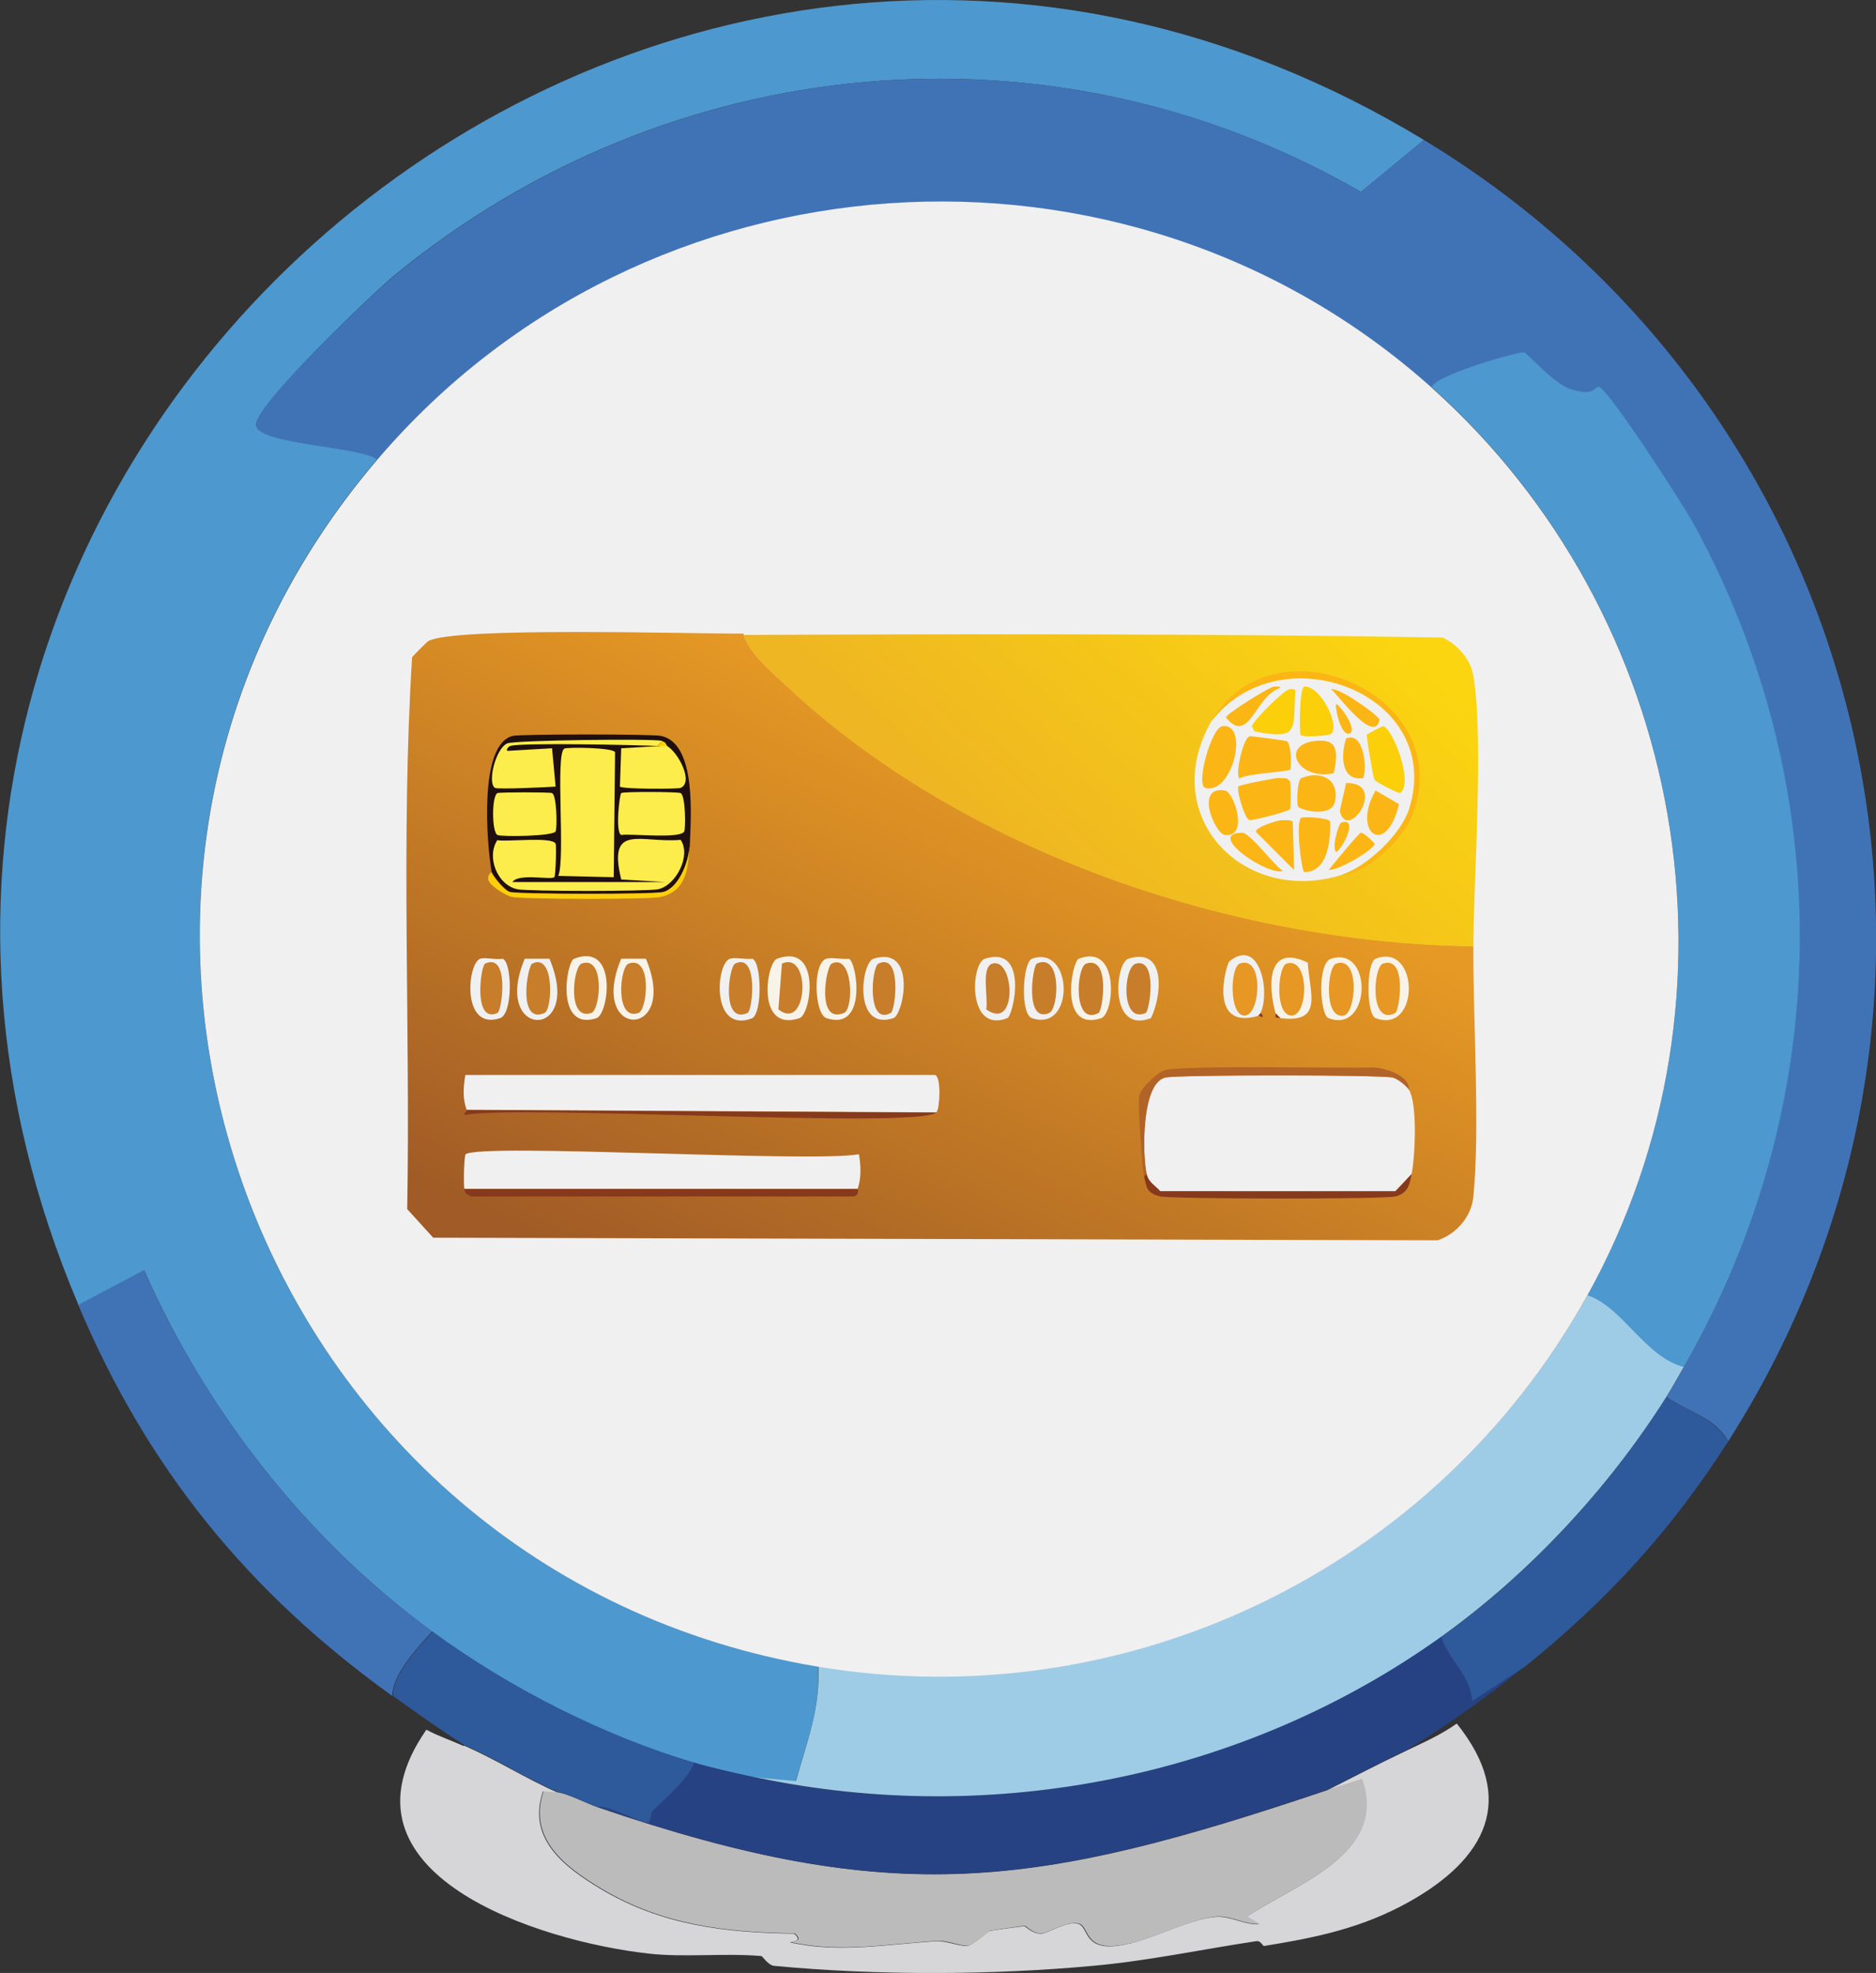
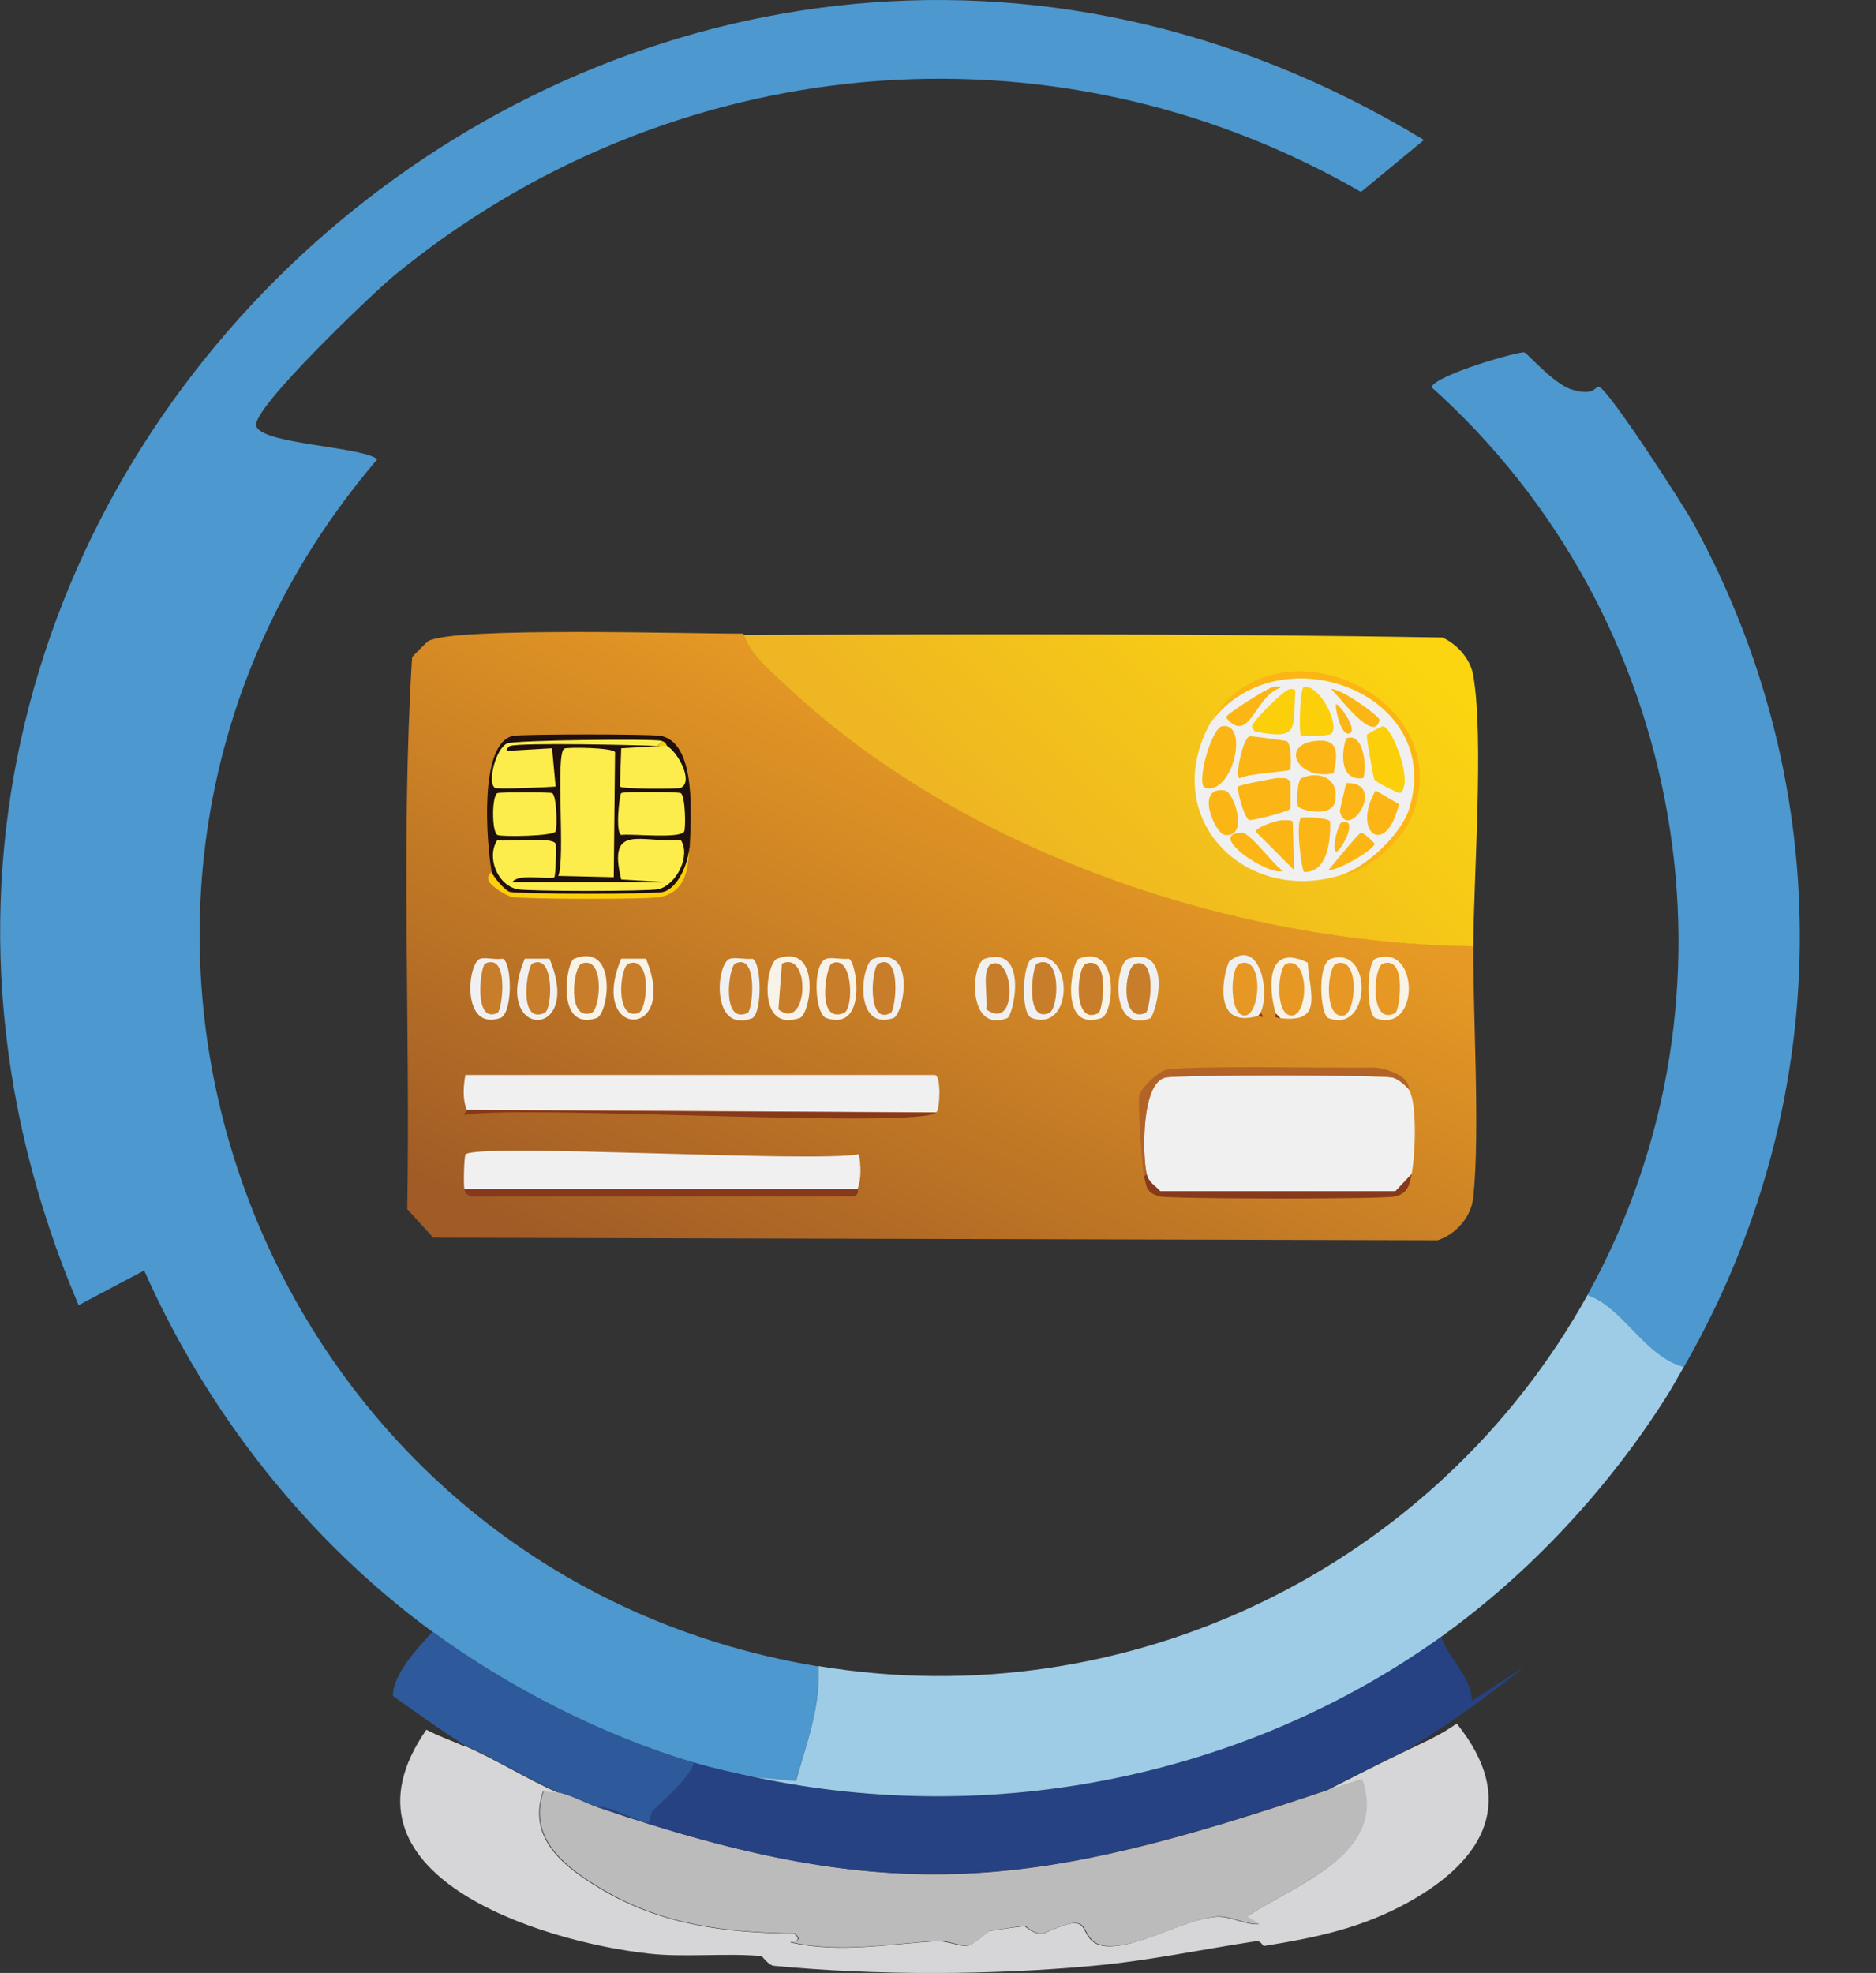
<svg xmlns="http://www.w3.org/2000/svg" id="Layer_1" data-name="Layer 1" viewBox="0 0 57.77 60.75">
  <rect x="0" y="0" width="57.77" height="60.75" fill="#333333" stroke="none" />
  <defs>
    <style>
      .cls-1 {
        fill: #c77d2a;
      }

      .cls-2 {
        fill: #87391c;
      }

      .cls-3 {
        fill: #e69724;
      }

      .cls-4 {
        fill: url(#linear-gradient-2);
      }

      .cls-5 {
        fill: #d6d6d8;
      }

      .cls-6 {
        fill: url(#linear-gradient);
      }

      .cls-7 {
        fill: #2e599a;
      }

      .cls-8 {
        fill: #fced4d;
      }

      .cls-9 {
        fill: #9ecce6;
      }

      .cls-10 {
        fill: #4d98ce;
      }

      .cls-11 {
        fill: #f1f0f1;
      }

      .cls-12 {
        fill: #fbb616;
      }

      .cls-13 {
        fill: #b26328;
      }

      .cls-14 {
        fill: #f8f3e9;
      }

      .cls-15 {
        fill: #1f0f0e;
      }

      .cls-16 {
        fill: #bcbbbc;
      }

      .cls-17 {
        fill: #264283;
      }

      .cls-18 {
        fill: #fccf0b;
      }

      .cls-19 {
        fill: #4073b6;
      }
    </style>
    <linearGradient id="linear-gradient" x1="31.48" y1="23.54" x2="22.99" y2="41.35" gradientUnits="userSpaceOnUse">
      <stop offset="0" stop-color="#e69924" />
      <stop offset="1" stop-color="#a05b26" />
    </linearGradient>
    <linearGradient id="linear-gradient-2" x1="40.43" y1="17.36" x2="31.86" y2="26.87" gradientUnits="userSpaceOnUse">
      <stop offset="0" stop-color="#fbd510" />
      <stop offset="1" stop-color="#eeb622" />
    </linearGradient>
  </defs>
  <g id="Generative_Object" data-name="Generative Object">
    <g>
      <path class="cls-5" d="M14.29,53.75c.99.43,1.91,1.02,2.89,1.45-.06-.01-.35,0-.46-.04-.5,1.46.67,2.34,1.79,3.01,1.88,1.12,3.84,1.34,5.94,1.37.32.26-.12.23-.11.27,1.5.34,3.01.05,4.53-.04.24-.01.74.17.91.15s.65-.45.69-.46c.06-.02.95-.14,1.07-.15.05,0,.24.24.53.23.17,0,.81-.41,1.14-.3.29.09.18.71.99.69,1.03-.03,2.33-.86,3.28-.91.41-.02.88.26,1.29.23l-.38-.23c1.49-1.01,4.35-1.91,3.54-4.23-.35.12-.72.23-1.07.34.81-.41,1.62-.83,2.44-1.22.54-.26,1.07-.49,1.56-.84,1.88,2.34.88,4.17-1.45,5.48-1.46.82-2.88,1.11-4.49,1.37-.03,0-.1-.17-.23-.15-1.66.25-3.35.61-5.03.76-3.13.29-6.68.3-9.83,0-.17-.02-.36-.3-.38-.3-1.11-.1-2.42.05-3.5-.08-3.31-.37-9.92-2.43-6.82-6.89.37.2.77.33,1.14.5Z" />
      <path class="cls-16" d="M17.19,55.19c.34.06.85.33,1.22.46,9.18,3.14,13.53,2.48,22.47-.53.35-.12.72-.23,1.07-.34.81,2.32-2.05,3.22-3.54,4.23l.38.23c-.42.03-.89-.25-1.29-.23-.95.06-2.25.89-3.28.91-.81.02-.7-.6-.99-.69-.33-.1-.97.29-1.14.3-.29.02-.48-.23-.53-.23-.12,0-1,.14-1.07.15-.04.01-.51.44-.69.46s-.68-.17-.91-.15c-1.52.09-3.03.38-4.53.04,0-.04.43,0,.11-.27-2.1-.03-4.06-.25-5.94-1.37-1.12-.67-2.29-1.55-1.79-3.01.11.03.4.03.46.04Z" />
      <g>
        <path class="cls-10" d="M43.85,4.31l-1.94,1.6C32.36.4,20.58,1.54,12.12,8.5c-.62.51-4.36,4.07-4.23,4.61.14.57,3.22.63,3.73,1.03C.08,27.65,7.83,48.43,25.19,51.31c.07,1.34-.33,2.3-.69,3.54l-1.22-.11c-.63-.13-1.29-.28-1.9-.46-2.82-.83-5.71-2.3-8.07-4.04-3.86-2.83-6.94-6.76-8.87-11.12l-2.02,1.07C-8.53,14.42,19.94-10.18,43.85,4.31Z" />
-         <path class="cls-19" d="M43.85,4.31c13.83,8.38,18.14,26.31,9.37,40.07-.4-.75-1.27-.91-1.9-1.37.19-.3.36-.61.53-.91,4.63-8.05,4.77-17.76.3-25.94-.28-.51-2.68-4.22-2.93-4.23-.13,0-.13.3-.84.08-.55-.17-1.36-1.12-1.45-1.14-.15-.04-2.7.67-2.86,1.07-9.45-8.45-24.24-7.41-32.45,2.21-.52-.4-3.59-.46-3.73-1.03s3.61-4.1,4.23-4.61C20.58,1.54,32.36.4,41.91,5.91l1.94-1.6Z" />
        <path class="cls-17" d="M44.38,50.39c.23.72.9,1.16.95,1.98l1.64-1.07c-1.17.94-2.37,1.81-3.66,2.59-.82.39-1.63.81-2.44,1.22-8.94,3.01-13.29,3.68-22.47.53.3-.11,1.38.54,1.56.46.05-.02.06-.29.11-.34.44-.43,1.06-.91,1.29-1.49.62.18,1.27.32,1.9.46,7.29,1.54,15.05-.01,21.1-4.34Z" />
-         <path class="cls-19" d="M13.3,50.24c-.46.51-1.21,1.3-1.22,1.98-4.44-3.19-7.54-7-9.67-12.04l2.02-1.07c1.94,4.36,5.01,8.3,8.87,11.12Z" />
-         <path class="cls-7" d="M53.22,44.38c-1.76,2.75-3.72,4.89-6.25,6.93l-1.64,1.07c-.05-.82-.72-1.26-.95-1.98,2.72-1.94,5.15-4.56,6.93-7.39.64.46,1.5.63,1.9,1.37Z" />
        <path class="cls-7" d="M21.38,54.28c-.24.57-.86,1.05-1.29,1.49-.05.05-.07.32-.11.34-.18.09-1.26-.57-1.56-.46-.37-.13-.88-.4-1.22-.46-.99-.43-1.91-1.02-2.89-1.45-.76-.48-1.48-1-2.21-1.52,0-.68.76-1.47,1.22-1.98,2.37,1.73,5.25,3.2,8.07,4.04Z" />
        <path class="cls-9" d="M51.85,42.09c-.18.31-.34.61-.53.91-1.78,2.82-4.21,5.44-6.93,7.39-6.05,4.33-13.81,5.88-21.1,4.34l1.22.11c.35-1.24.75-2.21.69-3.54,9.52,1.58,19.02-3.02,23.69-11.43,1.1.37,1.77,1.9,2.97,2.21Z" />
        <path class="cls-10" d="M51.85,42.09c-1.2-.31-1.87-1.84-2.97-2.21,5.14-9.26,3.04-20.94-4.8-27.96.16-.39,2.71-1.11,2.86-1.07.09.02.9.97,1.45,1.14.71.22.71-.08.84-.08.26,0,2.66,3.72,2.93,4.23,4.47,8.18,4.33,17.88-.3,25.94Z" />
        <g>
-           <path class="cls-11" d="M44.08,11.93c7.84,7.01,9.94,18.7,4.8,27.96-4.67,8.41-14.17,13.01-23.69,11.43C7.83,48.43.08,27.65,11.63,14.14c8.21-9.62,23-10.66,32.45-2.21Z" />
          <g>
            <path class="cls-6" d="M22.9,19.54c.19.58.81,1.1,1.26,1.52,5.46,5.15,13.76,7.97,21.21,8.07-.01,2.24.21,5.67,0,7.73-.06.6-.52,1.14-1.1,1.33l-30.93-.08-.8-.88c.1-5.65-.2-11.39.15-16.99.02-.04.45-.47.5-.5.78-.45,8.2-.22,9.71-.23Z" />
            <g>
              <path class="cls-11" d="M43.39,33.56c.26.43.19,2.03.08,2.59l-.5.53h-7.24c-.16-.18-.36-.27-.42-.53-.13-.58-.17-2.79.57-2.97.35-.09,6.59-.09,7.01,0,.13.03.41.24.5.38Z" />
              <path class="cls-11" d="M28.84,34.25l-14.47-.08c-.13-.35-.1-.71-.04-1.07h14.47c.19.08.14,1.04.04,1.14Z" />
              <path class="cls-11" d="M26.41,36.61h-12.11c-.03-.13-.01-1.03.04-1.07.49-.35,10.68.27,12.11,0,.06.35.08.72-.04,1.07Z" />
              <path class="cls-13" d="M43.39,33.56c-.08-.14-.36-.35-.5-.38-.42-.09-6.65-.09-7.01,0-.74.18-.7,2.39-.57,2.97l-.08.08c-.04-.12-.2-2.21-.15-2.48.04-.25.59-.75.8-.8.67-.16,5.41-.05,6.4-.08.32,0,1.16.24,1.1.69Z" />
              <path class="cls-2" d="M26.41,36.61s.07.16-.11.23h-11.81c-.14-.11-.15-.03-.19-.23h12.11Z" />
              <path class="cls-2" d="M43.47,36.15c-.06.3-.1.59-.5.69-.35.09-6.87.08-7.24,0-.46-.11-.41-.31-.5-.61l.08-.08c.06.26.26.35.42.53h7.24l.5-.53Z" />
              <path class="cls-2" d="M28.84,34.25c-.5.52-12.85-.24-14.51.08-.1-.03.06-.09.04-.15l14.47.08Z" />
              <g>
                <path class="cls-15" d="M21.23,26.09c-.01.44-.33,1.25-.8,1.37-.3.08-4.45.07-4.72,0-.16-.04-.49-.44-.57-.61-.15-.86-.41-3.94.65-4.19.27-.06,4.29-.06,4.57,0,1.11.24.91,2.55.88,3.43Z" />
                <g>
                  <path class="cls-18" d="M15.13,26.86c.08.17.41.57.57.61.27.07,4.42.08,4.72,0,.47-.12.79-.93.8-1.37-.02.57-.06,1.34-.88,1.52-.35.08-4.19.07-4.57,0-.17-.03-.66-.33-.72-.5-.07-.17.08-.25.08-.27Z" />
                  <path class="cls-8" d="M17.38,23.05c.11-.05,1.5-.03,1.56.11l-.04,3.85-1.71-.04c.23-.5-.1-3.79.19-3.92Z" />
                  <path class="cls-8" d="M15.32,25.87c.28.06,1.69-.12,1.79.11.03.07,0,1-.04,1.03-.13.09-1.11-.13-1.29.15h4.72l-1.37-.08c-.43-1.76.61-1.11,1.83-1.22.33.48-.14,1.4-.69,1.52-.3.07-4.03.07-4.34,0-.62-.13-.96-1-.61-1.52Z" />
                  <path class="cls-8" d="M20.39,22.82l-.15.15c-.61-.03-4.19-.11-4.53,0-.02,0-.15.11-.08.15l1.37-.08.11,1.18c-.24.02-1.79.09-1.87.04-.24-.17.03-1.22.38-1.37.22-.1,4.45-.15,4.76-.08Z" />
                  <path class="cls-8" d="M19.13,24.42c.07-.05,1.74-.04,1.83,0,.15.07.16,1.09.11,1.18-.11.24-1.66.06-1.94.11-.19-.08-.05-1.26,0-1.29Z" />
                  <path class="cls-8" d="M15.32,24.42c.08-.03,1.6-.03,1.68,0,.15.07.16,1.09.11,1.18-.07.15-1.67.17-1.79.11-.18-.08-.18-1.22,0-1.29Z" />
                  <path class="cls-8" d="M20.54,22.97c.34.19.83,1.11.42,1.29-.09.04-1.81.04-1.87-.04l.04-1.18,1.41-.08Z" />
                  <path class="cls-18" d="M20.54,22.97c-.1,0-.2,0-.3,0l.15-.15c.13.03.14.15.15.15Z" />
                </g>
              </g>
              <g>
                <path class="cls-14" d="M23.93,29.52c1.37-.5,1.05,1.71.69,1.83-1.34.45-1.03-1.7-.69-1.83Z" />
                <path class="cls-1" d="M24.08,29.67c.91-.41.8,2.13-.11,1.41l.11-1.41Z" />
              </g>
              <g>
                <path class="cls-11" d="M14.79,29.52c.15-.05.5.04.69,0,.29.11.32,1.69-.08,1.83-1.2.4-1.01-1.7-.61-1.83Z" />
                <path class="cls-1" d="M14.94,29.67c.76-.35.52,1.46.38,1.52-.76.35-.52-1.46-.38-1.52Z" />
              </g>
              <g>
                <path class="cls-11" d="M26.9,29.52c1.34-.42.93,1.72.61,1.83-1.24.41-1-1.71-.61-1.83Z" />
                <path class="cls-1" d="M27.05,29.67c.73-.35.53,1.44.38,1.52-.75.41-.59-1.42-.38-1.52Z" />
              </g>
              <g>
                <path class="cls-11" d="M22.48,29.52c.16-.05.5.03.69,0,.28.11.31,1.63,0,1.83-1.28.5-1.13-1.69-.69-1.83Z" />
                <path class="cls-1" d="M22.64,29.67c.72-.35.54,1.45.38,1.52-.82.37-.58-1.43-.38-1.52Z" />
              </g>
              <g>
                <path class="cls-11" d="M16.16,29.52h.76c1.07,2.54-1.81,2.49-.76,0Z" />
                <path class="cls-1" d="M16.39,29.67c.7-.34.62,1.42.38,1.52-.84.37-.53-1.45-.38-1.52Z" />
              </g>
              <g>
                <path class="cls-11" d="M34.75,29.52c1.2-.38,1.01,1.21.69,1.83-1.29.5-1.11-1.7-.69-1.83Z" />
                <path class="cls-1" d="M34.98,29.67c.68-.18.42,1.47.3,1.52-.78.35-.69-1.42-.3-1.52Z" />
              </g>
              <g>
                <path class="cls-11" d="M30.33,29.52c1.36-.43.88,1.75.69,1.83-1.24.48-1.13-1.69-.69-1.83Z" />
                <path class="cls-1" d="M30.56,29.67c.68-.2.79,2.11-.19,1.41.07-.35-.17-1.3.19-1.41Z" />
              </g>
              <g>
                <path class="cls-14" d="M19.13,29.52h.76c1.05,2.5-1.81,2.5-.76,0Z" />
                <path class="cls-1" d="M19.36,29.67c.73-.26.58,1.43.3,1.52-.73.26-.58-1.43-.3-1.52Z" />
              </g>
              <g>
                <path class="cls-14" d="M17.68,29.52c1.35-.52,1.07,1.7.69,1.83-1.27.42-.94-1.73-.69-1.83Z" />
                <path class="cls-1" d="M17.91,29.67c.73-.26.58,1.43.3,1.52-.76.26-.56-1.43-.3-1.52Z" />
              </g>
              <g>
                <path class="cls-14" d="M42.36,29.52c1.35-.52,1.38,2.34,0,1.83-.29-.11-.29-1.71,0-1.83Z" />
                <path class="cls-3" d="M42.59,29.67c.76-.25.5,1.46.38,1.52-.8.43-.69-1.42-.38-1.52Z" />
              </g>
              <g>
                <path class="cls-14" d="M39.43,31.35l-.15-.15c-.24-.87-.26-2.16.99-1.56.07.98.48,1.87-.84,1.71Z" />
                <path class="cls-2" d="M39.43,31.35c-.25-.03-.12-.03-.15-.15l.15.15Z" />
                <path class="cls-3" d="M39.62,29.67c.71-.22.68,1.61.15,1.6s-.42-1.52-.15-1.6Z" />
              </g>
              <g>
                <path class="cls-14" d="M25.45,29.52c.16-.05.5.03.69,0,.25.1.58,2.25-.69,1.83-.37-.12-.44-1.7,0-1.83Z" />
                <path class="cls-1" d="M25.61,29.67c.66-.32.69,1.39.38,1.52-.87.36-.55-1.44-.38-1.52Z" />
              </g>
              <g>
                <path class="cls-14" d="M33.22,29.52c1.27-.49,1.1,1.69.69,1.83-1.32.44-.91-1.74-.69-1.83Z" />
                <path class="cls-1" d="M33.45,29.67c.76-.25.5,1.46.38,1.52-.8.43-.69-1.42-.38-1.52Z" />
              </g>
              <g>
                <path class="cls-11" d="M38.82,31.2l-.08.08c-1.56.46-.98-1.59-.88-1.68.94-.76,1.27.97.95,1.6Z" />
                <path class="cls-2" d="M38.75,31.27l.08-.08c.16.23-.07.07-.08.08Z" />
                <path class="cls-3" d="M38.18,29.67c.75-.27.64,1.59.15,1.6s-.45-1.5-.15-1.6Z" />
              </g>
              <g>
                <path class="cls-14" d="M40.99,29.52c1.3-.41,1.23,2.33-.08,1.83-.26-.1-.36-1.69.08-1.83Z" />
                <path class="cls-3" d="M41.15,29.67c.74-.25.61,1.53.23,1.6-.63.12-.51-1.51-.23-1.6Z" />
              </g>
              <g>
                <path class="cls-11" d="M31.78,29.52c1.27-.45,1.33,2.28,0,1.83-.37-.12-.29-1.72,0-1.83Z" />
                <path class="cls-1" d="M31.93,29.67c.77-.35.68,1.39.38,1.52-.77.34-.51-1.47-.38-1.52Z" />
              </g>
            </g>
          </g>
          <g>
            <path class="cls-4" d="M45.37,29.14c-7.45-.1-15.76-2.92-21.21-8.07-.45-.42-1.07-.94-1.26-1.52,7.17-.03,14.35-.04,21.52.08.46.21.87.67.95,1.18.33,1.93.01,6.16,0,8.34Z" />
            <g>
              <path class="cls-11" d="M41.34,26.93c-3.02.97-5.71-1.78-4.04-4.72,2.1-2.77,7.21-.86,6.09,2.7-.24.77-1.29,1.77-2.06,2.02Z" />
              <g>
                <path class="cls-12" d="M41.34,26.93c.77-.25,1.81-1.24,2.06-2.02,1.12-3.57-3.99-5.47-6.09-2.7,1.87-3.29,7.65-.84,6.17,2.93-.26.66-1.37,1.76-2.13,1.79Z" />
                <path class="cls-12" d="M39.39,23.96c.14.01.24-.04.34.11.02.04.02.8,0,.84-.03.07-1.17.37-1.26.34-.14-.05-.38-.84-.34-1.03.03-.06,1.18-.27,1.26-.27Z" />
                <path class="cls-12" d="M38.48,22.67c.06-.01,1.09.13,1.14.15.16.07.14.84.11.88-.05.06-1.36.12-1.56.27-.15-.11.12-1.25.3-1.29Z" />
                <path class="cls-18" d="M42.59,22.36c.29.05.95,1.74.53,2.06-.04.02-.77-.34-.8-.42-.03-.06-.25-1.31-.23-1.37,0-.03.47-.27.5-.27Z" />
                <path class="cls-12" d="M37.64,22.36c.84-.12.32,2.13-.53,1.9-.29-.11.19-1.85.53-1.9Z" />
                <path class="cls-12" d="M40.08,25.18c.1-.04.81,0,.88.11.02.57-.07,1.58-.8,1.56-.08-.04-.28-1.58-.08-1.68Z" />
                <path class="cls-18" d="M40.16,21.14c.5-.03,1.1,1.17.84,1.45-.07.07-.89.12-.95.04-.04-.06-.04-1.43.11-1.49Z" />
                <path class="cls-18" d="M39.7,21.22c.07,0,.15-.02.19.04-.08,1.2.15,1.54-1.26,1.26l-.08-.15c.01-.16,1.01-1.14,1.14-1.14Z" />
                <path class="cls-12" d="M40.08,23.96c.54-.24,1.18,0,1.03.72-.11.52-1.09.26-1.14.15-.04-.1-.03-.81.11-.88Z" />
                <path class="cls-12" d="M39.39,25.26c.1,0,.37-.03.42.04l.04,1.49-1.18-1.18c0-.14.63-.34.72-.34Z" />
                <path class="cls-12" d="M40.46,22.82c.78-.11.74.37.61.99-1.09.23-1.65-.85-.61-.99Z" />
                <path class="cls-12" d="M42.36,24.34l.72.42c-.4,1.68-1.47.87-.72-.42Z" />
                <path class="cls-12" d="M37.72,24.34c.28.04.75,1.46,0,1.37-.3-.03-.95-1.52,0-1.37Z" />
                <path class="cls-12" d="M38.25,25.64c.25,0,.99,1.02,1.26,1.18-.47.16-2.41-1.16-1.26-1.18Z" />
                <path class="cls-12" d="M41.45,22.74c.53-.24.66.88.53,1.22-.7.1-.69-.72-.53-1.22Z" />
                <path class="cls-12" d="M41.45,24.11c1.3-.03.06,1.83-.19.88-.01-.04.17-.74.19-.88Z" />
                <path class="cls-12" d="M39.24,21.14c.06,0,.17-.02.19.04-.78.23-.96,1.79-1.68.91,0-.1,1.33-.94,1.49-.95Z" />
                <path class="cls-12" d="M41.91,25.64c.1,0,.42.32.42.34,0,.17-1.14.85-1.41.8.12-.15.92-1.13.99-1.14Z" />
                <path class="cls-12" d="M40.99,21.22c.27-.05,1.51.84,1.49.95-.16.77-1.29-.79-1.49-.95Z" />
                <path class="cls-12" d="M41.3,25.33c.54-.18.07.76-.15.91-.16-.13.08-.89.15-.91Z" />
                <path class="cls-12" d="M41.15,21.68c.15.06.7.86.38.91-.26.04-.44-.89-.38-.91Z" />
              </g>
            </g>
          </g>
        </g>
      </g>
    </g>
  </g>
</svg>